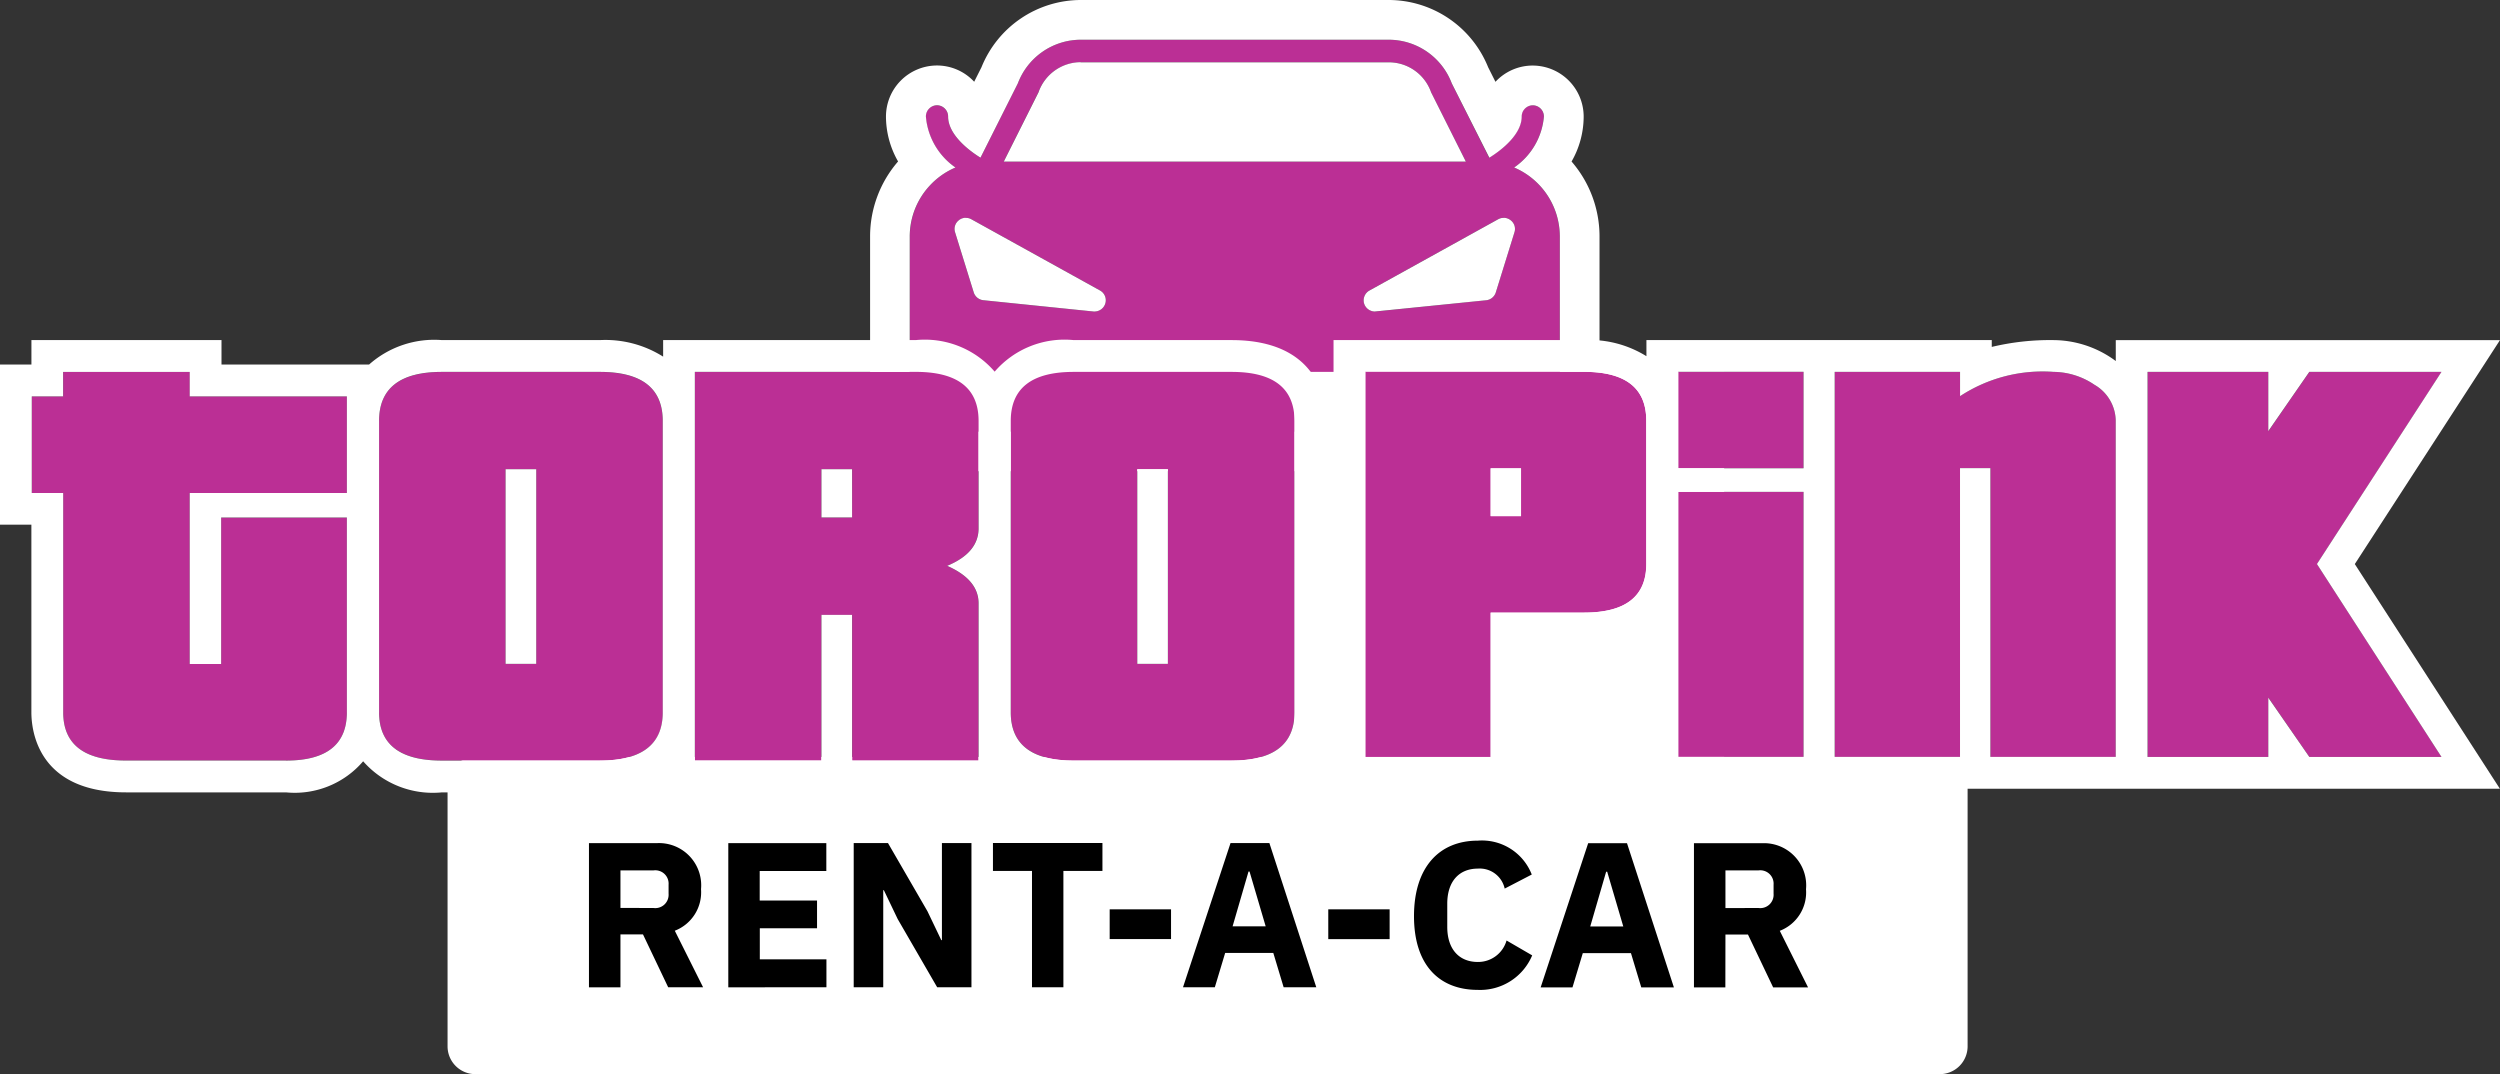
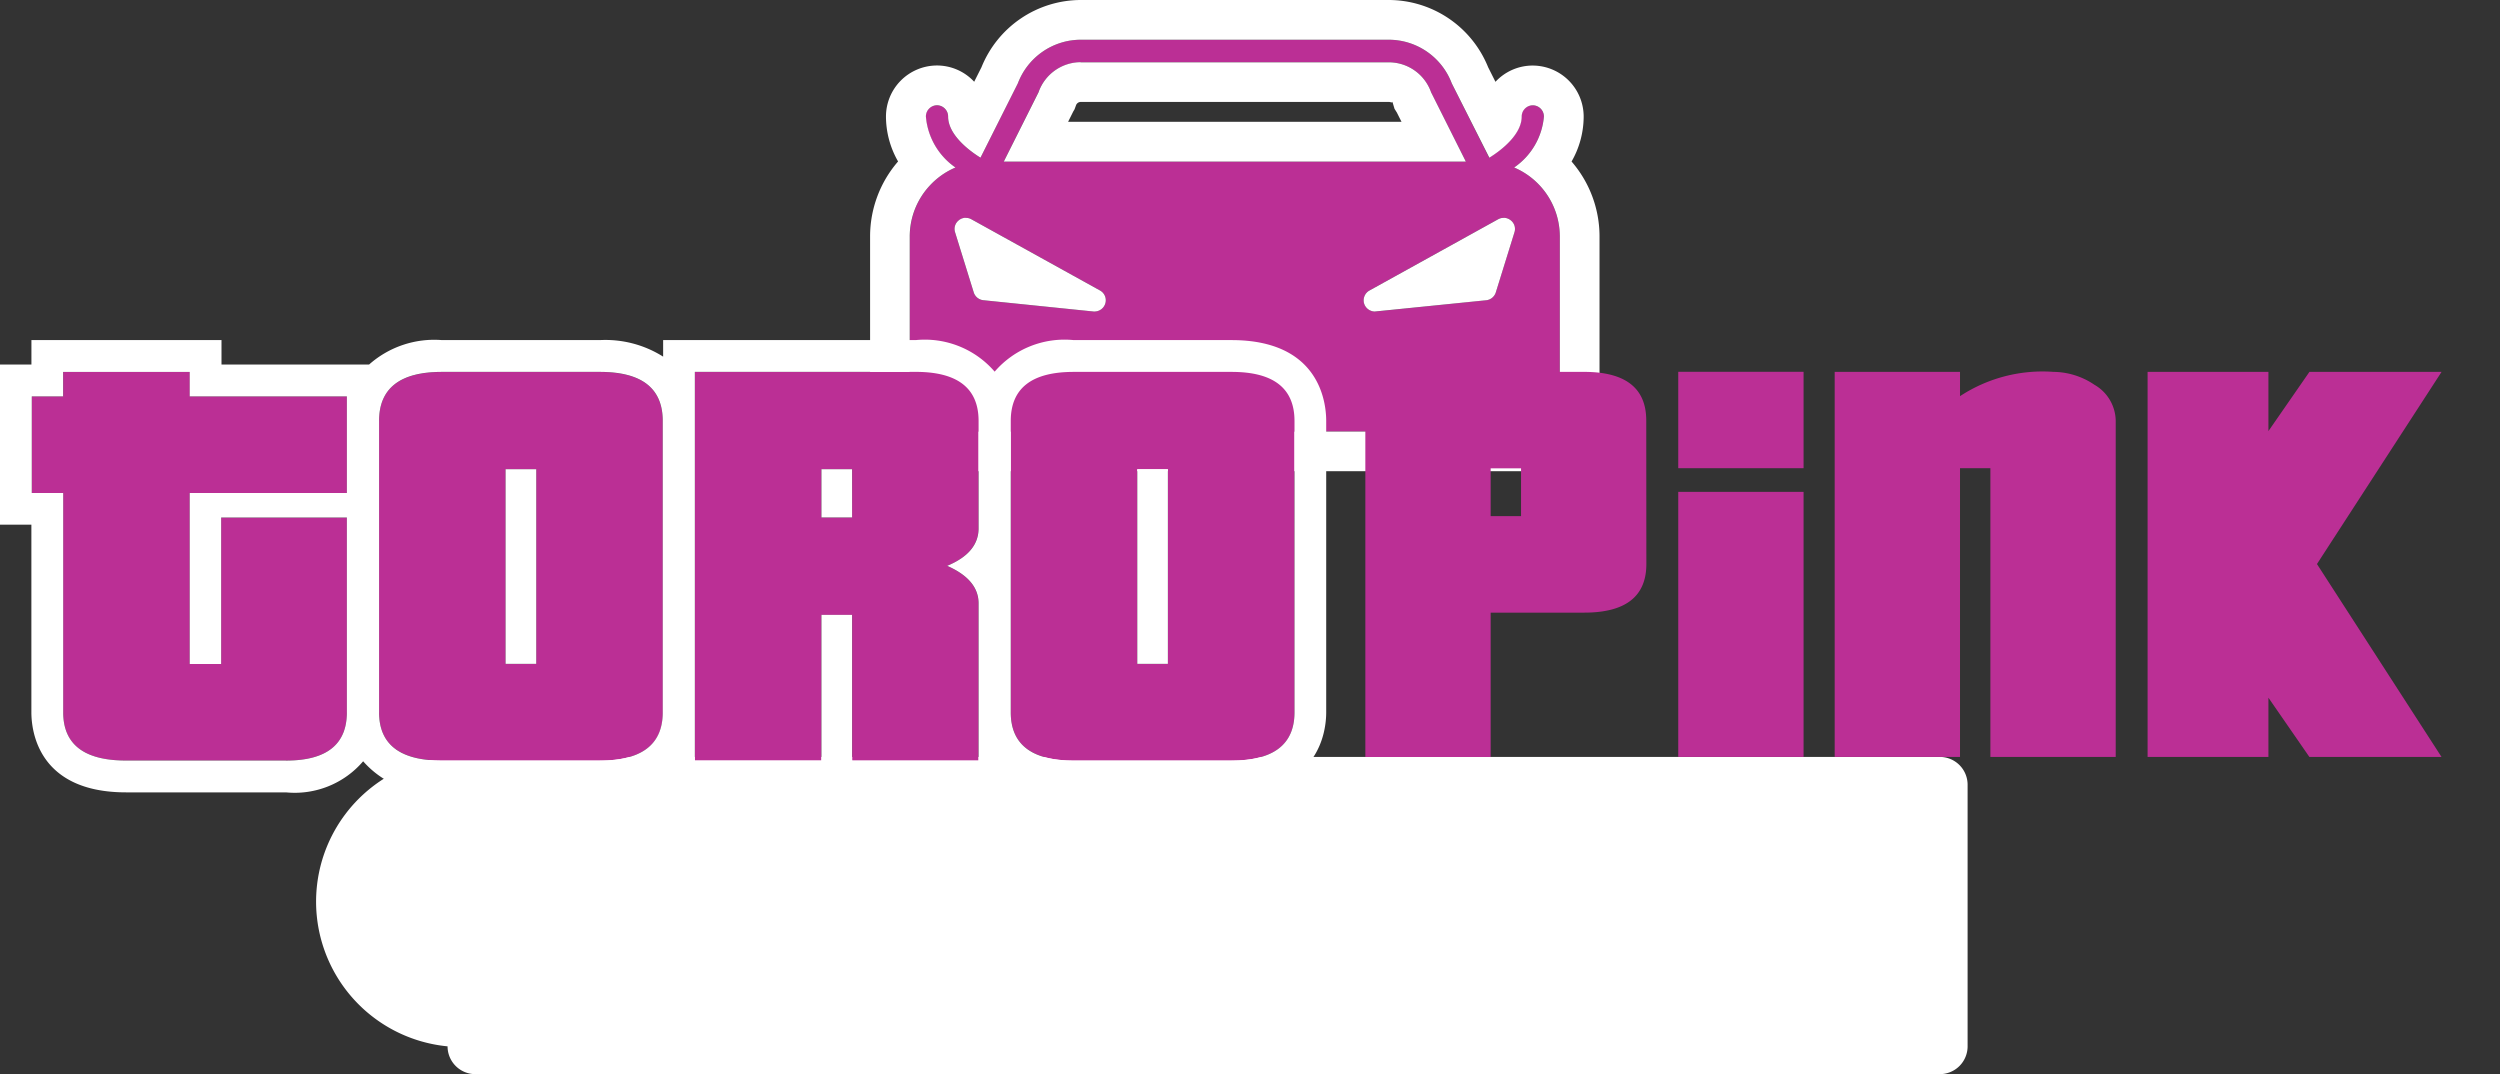
<svg xmlns="http://www.w3.org/2000/svg" width="112.571" height="48.368" viewBox="0 0 112.571 48.368">
  <rect x="0" y="0" width="112.571" height="48.368" fill="#333333" stroke="none" />
  <g id="Group_1" data-name="Group 1" transform="translate(-252 647.36)">
    <path id="Path_31" data-name="Path 31" d="M25.567,17.639H1.093A1.1,1.1,0,0,1,0,16.542V8.863a3.38,3.38,0,0,1,2.056-3.11A3.1,3.1,0,0,1,.715,3.459a.5.5,0,1,1,1.009,0c0,.779.851,1.478,1.458,1.854L4.864,1.965A3.035,3.035,0,0,1,7.7,0H21.572A3.036,3.036,0,0,1,24.4,1.965l1.683,3.348c.607-.376,1.458-1.075,1.458-1.854a.5.5,0,1,1,1.009,0,3.1,3.1,0,0,1-1.341,2.294,3.38,3.38,0,0,1,2.056,3.11v7.679a1.1,1.1,0,0,1-1.094,1.1ZM26.5,8.078l-5.8,3.211a.507.507,0,0,0-.242.592.513.513,0,0,0,.484.355h.05l4.96-.507a.508.508,0,0,0,.434-.355l.838-2.7a.507.507,0,0,0-.481-.657A.518.518,0,0,0,26.5,8.078Zm-24.3.056a.492.492,0,0,0-.162.542l.838,2.7a.508.508,0,0,0,.434.354l4.96.507h.05a.507.507,0,0,0,.48-.355.5.5,0,0,0-.237-.592l-5.8-3.211a.505.505,0,0,0-.56.056ZM5.8,2.34a.2.2,0,0,1-.025.056L4.228,5.485h20.81L23.489,2.4a.2.2,0,0,1-.025-.056,2.017,2.017,0,0,0-1.892-1.327H7.7A2.018,2.018,0,0,0,5.8,2.34Z" transform="translate(292.968 -645.571)" fill="#bb2f95" />
    <path id="Path_31_-_Outline" data-name="Path 31 - Outline" d="M19.963,9.428a1.1,1.1,0,0,0,1.094-1.1V.652A3.38,3.38,0,0,0,19-2.458a3.1,3.1,0,0,0,1.341-2.294.505.505,0,0,0-.5-.506.505.505,0,0,0-.5.506c0,.779-.851,1.478-1.458,1.854L16.192-6.246a3.036,3.036,0,0,0-2.831-1.965H-.516A3.035,3.035,0,0,0-3.347-6.246L-5.029-2.9c-.607-.376-1.458-1.075-1.458-1.854a.506.506,0,0,0-.5-.506.506.506,0,0,0-.5.506A3.1,3.1,0,0,0-6.155-2.458a3.373,3.373,0,0,0-1.16.817,3.369,3.369,0,0,0-.9,2.293V8.331a1.1,1.1,0,0,0,1.093,1.1h27.08M18.532-.193a.5.5,0,0,1,.319.116.492.492,0,0,1,.162.542l-.838,2.7a.508.508,0,0,1-.434.355l-5.011.507a.513.513,0,0,1-.484-.355.507.507,0,0,1,.242-.592l5.8-3.211a.518.518,0,0,1,.241-.06m-24.216,0a.5.5,0,0,1,.239.06l5.8,3.211a.5.5,0,0,1,.237.592.507.507,0,0,1-.48.355H.065L-4.9,3.518a.508.508,0,0,1-.434-.354l-.838-2.7a.492.492,0,0,1,.162-.542.5.5,0,0,1,.321-.116m5.169-7H13.361a2.017,2.017,0,0,1,1.892,1.327.2.2,0,0,0,.025.056l1.549,3.089H-3.982l1.549-3.089a.2.2,0,0,0,.025-.056A2.018,2.018,0,0,1-.516-7.2M19.963,11.217H-7.118A2.888,2.888,0,0,1-10,8.331V.652A5.152,5.152,0,0,1-8.74-2.73a4.074,4.074,0,0,1-.545-2.021,2.3,2.3,0,0,1,2.294-2.3,2.287,2.287,0,0,1,1.678.732l.33-.657A4.833,4.833,0,0,1-.516-10H13.361a4.833,4.833,0,0,1,4.468,3.027l.33.657a2.287,2.287,0,0,1,1.678-.732,2.3,2.3,0,0,1,2.294,2.3,4.074,4.074,0,0,1-.545,2.021A5.152,5.152,0,0,1,22.845.652V8.331A2.888,2.888,0,0,1,19.963,11.217ZM-1.084-4.515H13.929l-.21-.418L13.614-5.1l-.1-.334c.021.085-.067.024-.158.024H-.516a.229.229,0,0,0-.21.146l-.067.184-.062.105Z" transform="translate(301.179 -637.36)" fill="#fff" />
-     <path id="Path_32" data-name="Path 32" d="M1.252,0H67.193a1.252,1.252,0,0,1,1.252,1.252v11.78a1.252,1.252,0,0,1-1.252,1.252H1.252A1.252,1.252,0,0,1,0,13.032V1.252A1.252,1.252,0,0,1,1.252,0Z" transform="translate(272.153 -613.277)" fill="#fff" />
-     <path id="Path_33" data-name="Path 33" d="M5.418-32.7H6.432l1.135,2.382H9.139L7.865-32.864a1.852,1.852,0,0,0,1.181-1.87,1.9,1.9,0,0,0-1.963-2.075H4v6.493H5.418Zm0-1.191V-35.58H6.906a.6.6,0,0,1,.679.642v.409a.6.6,0,0,1-.679.642Zm9.275,3.572v-1.256h-3v-1.4h2.577v-1.247H11.688v-1.33h3v-1.256H10.274v6.493Zm4.986,0h1.544v-6.493h-1.33v4.372h-.028l-.623-1.3-1.777-3.07H15.921v6.493h1.33v-4.372h.028l.623,1.3Zm7.442-5.238v-1.256H22.191v1.256h1.758v5.238h1.414v-5.238Zm3.089,3.07v-1.34H27.447v1.34Zm6.54,2.168-2.112-6.493H32.889l-2.14,6.493h1.433l.465-1.544h2.168l.465,1.544Zm-2.279-2.744H32.982l.716-2.465h.047Zm5.582.577v-1.34H37.29v1.34ZM44.025-30.2a2.538,2.538,0,0,0,2.447-1.554l-1.154-.67a1.333,1.333,0,0,1-1.293.967c-.828,0-1.377-.558-1.377-1.581v-1.042c0-1.023.549-1.581,1.377-1.581a1.151,1.151,0,0,1,1.209.9l1.219-.633a2.406,2.406,0,0,0-2.428-1.526c-1.749,0-2.875,1.209-2.875,3.4S42.276-30.2,44.025-30.2Zm8.828-.112-2.112-6.493H48.993l-2.14,6.493h1.433l.465-1.544h2.168l.465,1.544Zm-2.279-2.744H49.086l.716-2.465h.047Zm4.6.363h1.014l1.135,2.382h1.572l-1.274-2.549a1.852,1.852,0,0,0,1.181-1.87,1.9,1.9,0,0,0-1.963-2.075H53.756v6.493H55.17Zm0-1.191V-35.58h1.488a.6.6,0,0,1,.679.642v.409a.6.6,0,0,1-.679.642Z" transform="translate(274.52 -572.587)" />
-     <rect id="Rectangle_6" data-name="Rectangle 6" width="19.35" height="19.098" transform="translate(310.286 -630.615)" fill="#fff" />
+     <path id="Path_32" data-name="Path 32" d="M1.252,0H67.193a1.252,1.252,0,0,1,1.252,1.252v11.78a1.252,1.252,0,0,1-1.252,1.252H1.252A1.252,1.252,0,0,1,0,13.032A1.252,1.252,0,0,1,1.252,0Z" transform="translate(272.153 -613.277)" fill="#fff" />
    <path id="Path_2" data-name="Path 2" d="M9.447-54.469H8.079v2.154H9.447Zm5.643,4.309q0,2.189-2.8,2.189H8.079v6.5H2.436V-58.812h9.849q2.8,0,2.8,2.189Zm1.436,8.686V-53.409h5.643v11.935Zm0-13v-4.343h5.643v4.343Zm14.055,13v-13H29.213v13H23.57V-58.812h5.643v1.094a6.767,6.767,0,0,1,4.206-1.094,3.328,3.328,0,0,1,1.847.581,1.9,1.9,0,0,1,.958,1.607v15.15Zm14.363,0L43.1-44.141v2.667H37.66V-58.812H43.1v2.667l1.847-2.667h5.95L45.286-50.16l5.608,8.686Z" transform="translate(311.043 -571.803)" fill="#bb2f95" />
-     <path id="Path_2_-_Outline" data-name="Path 2 - Outline" d="M-4.133-65.381v17.338H1.51v-6.5H5.716q2.8,0,2.8-2.189v-6.463q0-2.189-2.8-2.189H-4.133m7.011,6.5H1.51v-2.154H2.878v2.154m7.079-6.5v4.343H15.6v-4.343H9.957m7.045,0v17.338h5.643v-13h1.368v13h5.643v-15.15A1.9,1.9,0,0,0,28.7-64.8a3.328,3.328,0,0,0-1.847-.581,6.767,6.767,0,0,0-4.206,1.094v-1.094H17m14.09,0v17.338h5.437V-50.71l1.847,2.667h5.95l-5.608-8.686,5.608-8.652h-5.95l-1.847,2.667v-2.667H31.091m-21.134,5.4v11.935H15.6V-59.978H9.957M-5.564-66.812H5.716a4.861,4.861,0,0,1,2.809.725v-.725h15.55v.307a11.3,11.3,0,0,1,2.775-.307,4.75,4.75,0,0,1,2.63.815q.093.063.179.128v-.942h17.3L40.422-56.727l6.532,10.116H8.526v-7.223a4.861,4.861,0,0,1-2.809.725H2.941v6.5H-5.564Z" transform="translate(317.611 -565.234)" fill="#fff" />
    <path id="Path_1" data-name="Path 1" d="M15-43.485q0,2.209-2.831,2.175H5.058q-2.831,0-2.831-2.175v-9.873H.812v-4.35H2.227v-1.1h5.7v1.1H15v4.35H7.923v7.7H9.339v-6.593H15Zm8.527-10.943H22.146v8.768h1.381Zm5.7,10.943q0,2.175-2.831,2.175H19.28q-2.831,0-2.831-2.175V-56.6q0-2.209,2.831-2.209h7.111q2.831,0,2.831,2.209Zm8.527-10.943H36.368v2.175h1.381Zm0,13.118v-6.559H36.368v6.559h-5.7v-17.5h9.942q2.831,0,2.831,2.209v4.833q0,1.1-1.415,1.691,1.415.621,1.415,1.692v7.077ZM51.971-54.428H50.59v8.768h1.381Zm5.7,10.943q0,2.175-2.831,2.175H47.725q-2.831,0-2.831-2.175V-56.6q0-2.209,2.831-2.209h7.111q2.831,0,2.831,2.209Z" transform="translate(252.619 -571.803)" fill="#bb2f95" />
    <path id="Path_1_-_Outline" data-name="Path 1 - Outline" d="M5.687-47.878q2.744,0,2.744-2.175v-8.768H2.77v6.593H1.354v-7.7H8.431v-4.35H1.354v-1.1h-5.7v1.1H-5.757v4.35h1.415v9.873q0,2.175,2.831,2.175h7.2m42.581,0q2.831,0,2.831-2.175V-63.171q0-2.209-2.831-2.209H41.156q-2.831,0-2.831,2.209v13.118q0,2.175,2.831,2.175h7.111M44.022-61H45.4v8.768H44.022V-61M36.876-47.879v-7.077q0-1.07-1.415-1.691,1.415-.587,1.415-1.692v-4.833q0-2.209-2.831-2.209H24.1v17.5h5.7v-6.559H31.18v6.559h5.7M29.8-61H31.18v2.175H29.8V-61M19.823-47.879q2.831,0,2.831-2.175V-63.171q0-2.209-2.831-2.209H12.712q-2.831,0-2.831,2.209v13.118q0,2.175,2.831,2.175h7.111M15.577-61h1.381v8.768H15.577V-61M5.687-46.447h-7.2c-3.955,0-4.262-2.76-4.262-3.606V-58.5H-7.188v-7.212h1.415v-1.1H2.786v1.1H9.432a4.418,4.418,0,0,1,3.28-1.1h7.111a4.869,4.869,0,0,1,2.849.745v-.745H34.045A4.151,4.151,0,0,1,37.6-65.391a4.151,4.151,0,0,1,3.556-1.421h7.111c3.955,0,4.262,2.786,4.262,3.641v13.118c0,.846-.307,3.606-4.262,3.606H41.156a4.9,4.9,0,0,1-2.849-.738v.738H22.672v-.738a4.9,4.9,0,0,1-2.849.738H12.712a4.176,4.176,0,0,1-3.548-1.4A4.053,4.053,0,0,1,5.687-46.447Z" transform="translate(259.188 -565.234)" fill="#fff" />
-     <rect id="Rectangle_8" data-name="Rectangle 8" width="15.564" height="2.147" transform="translate(299.767 -643.332)" fill="#fff" />
  </g>
</svg>